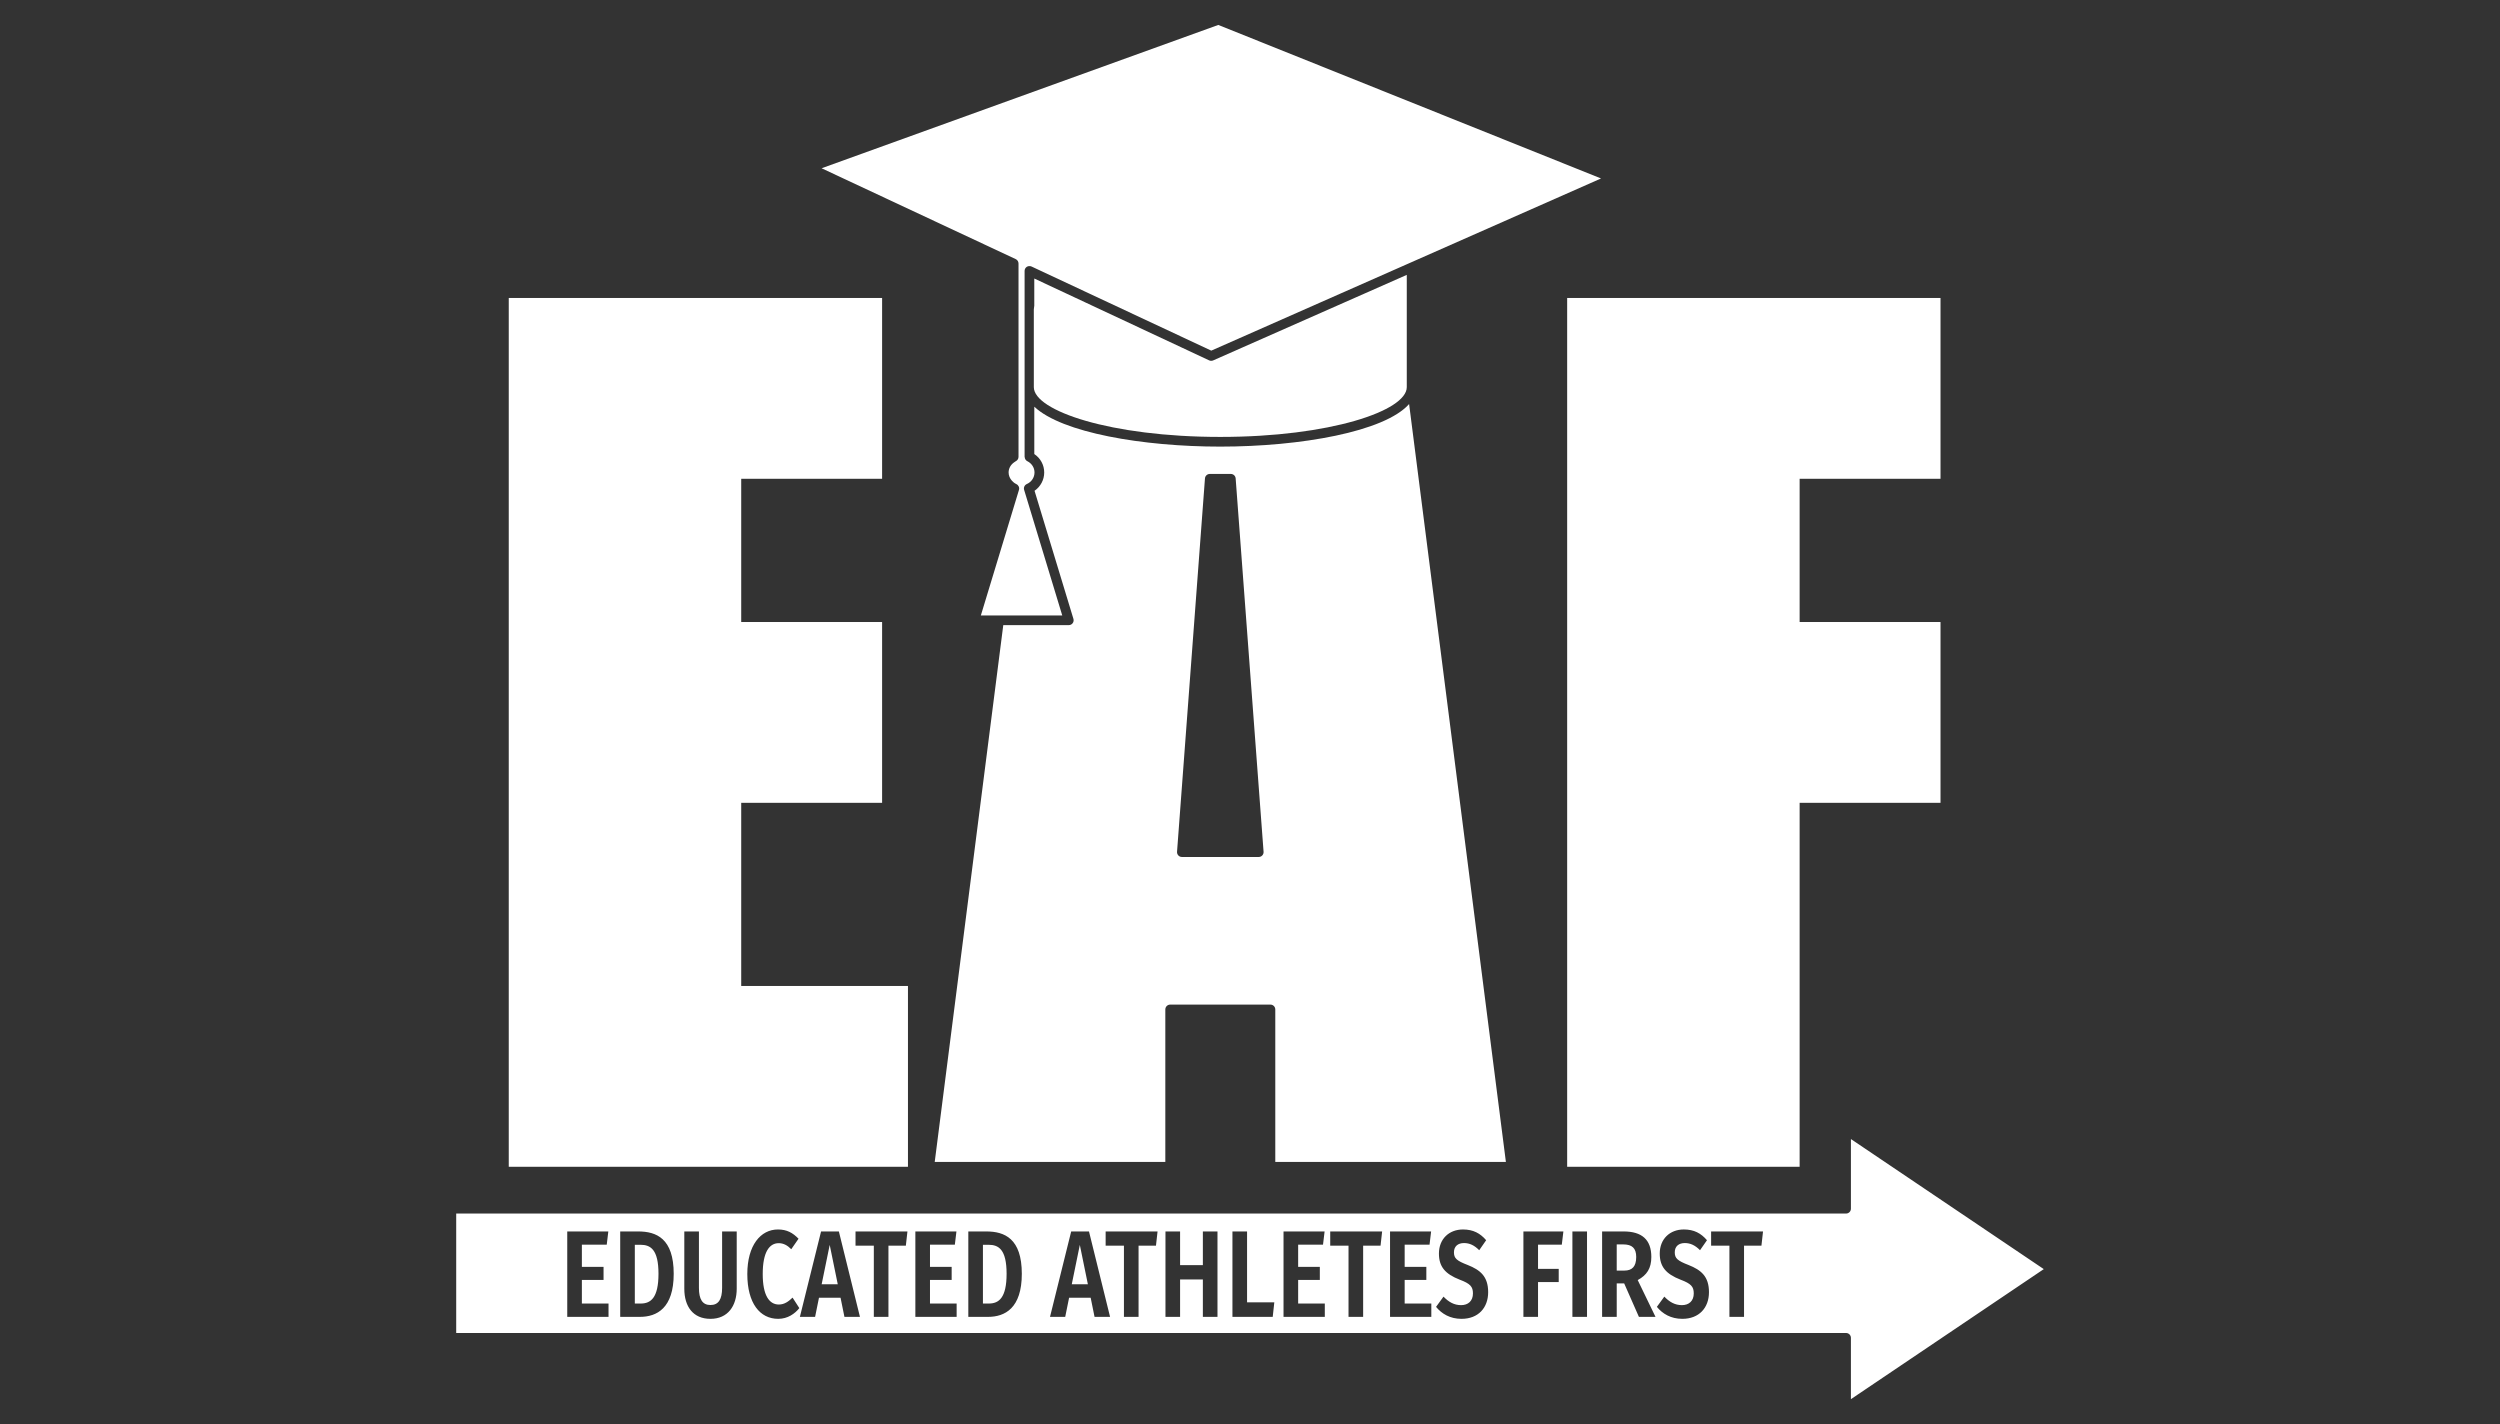
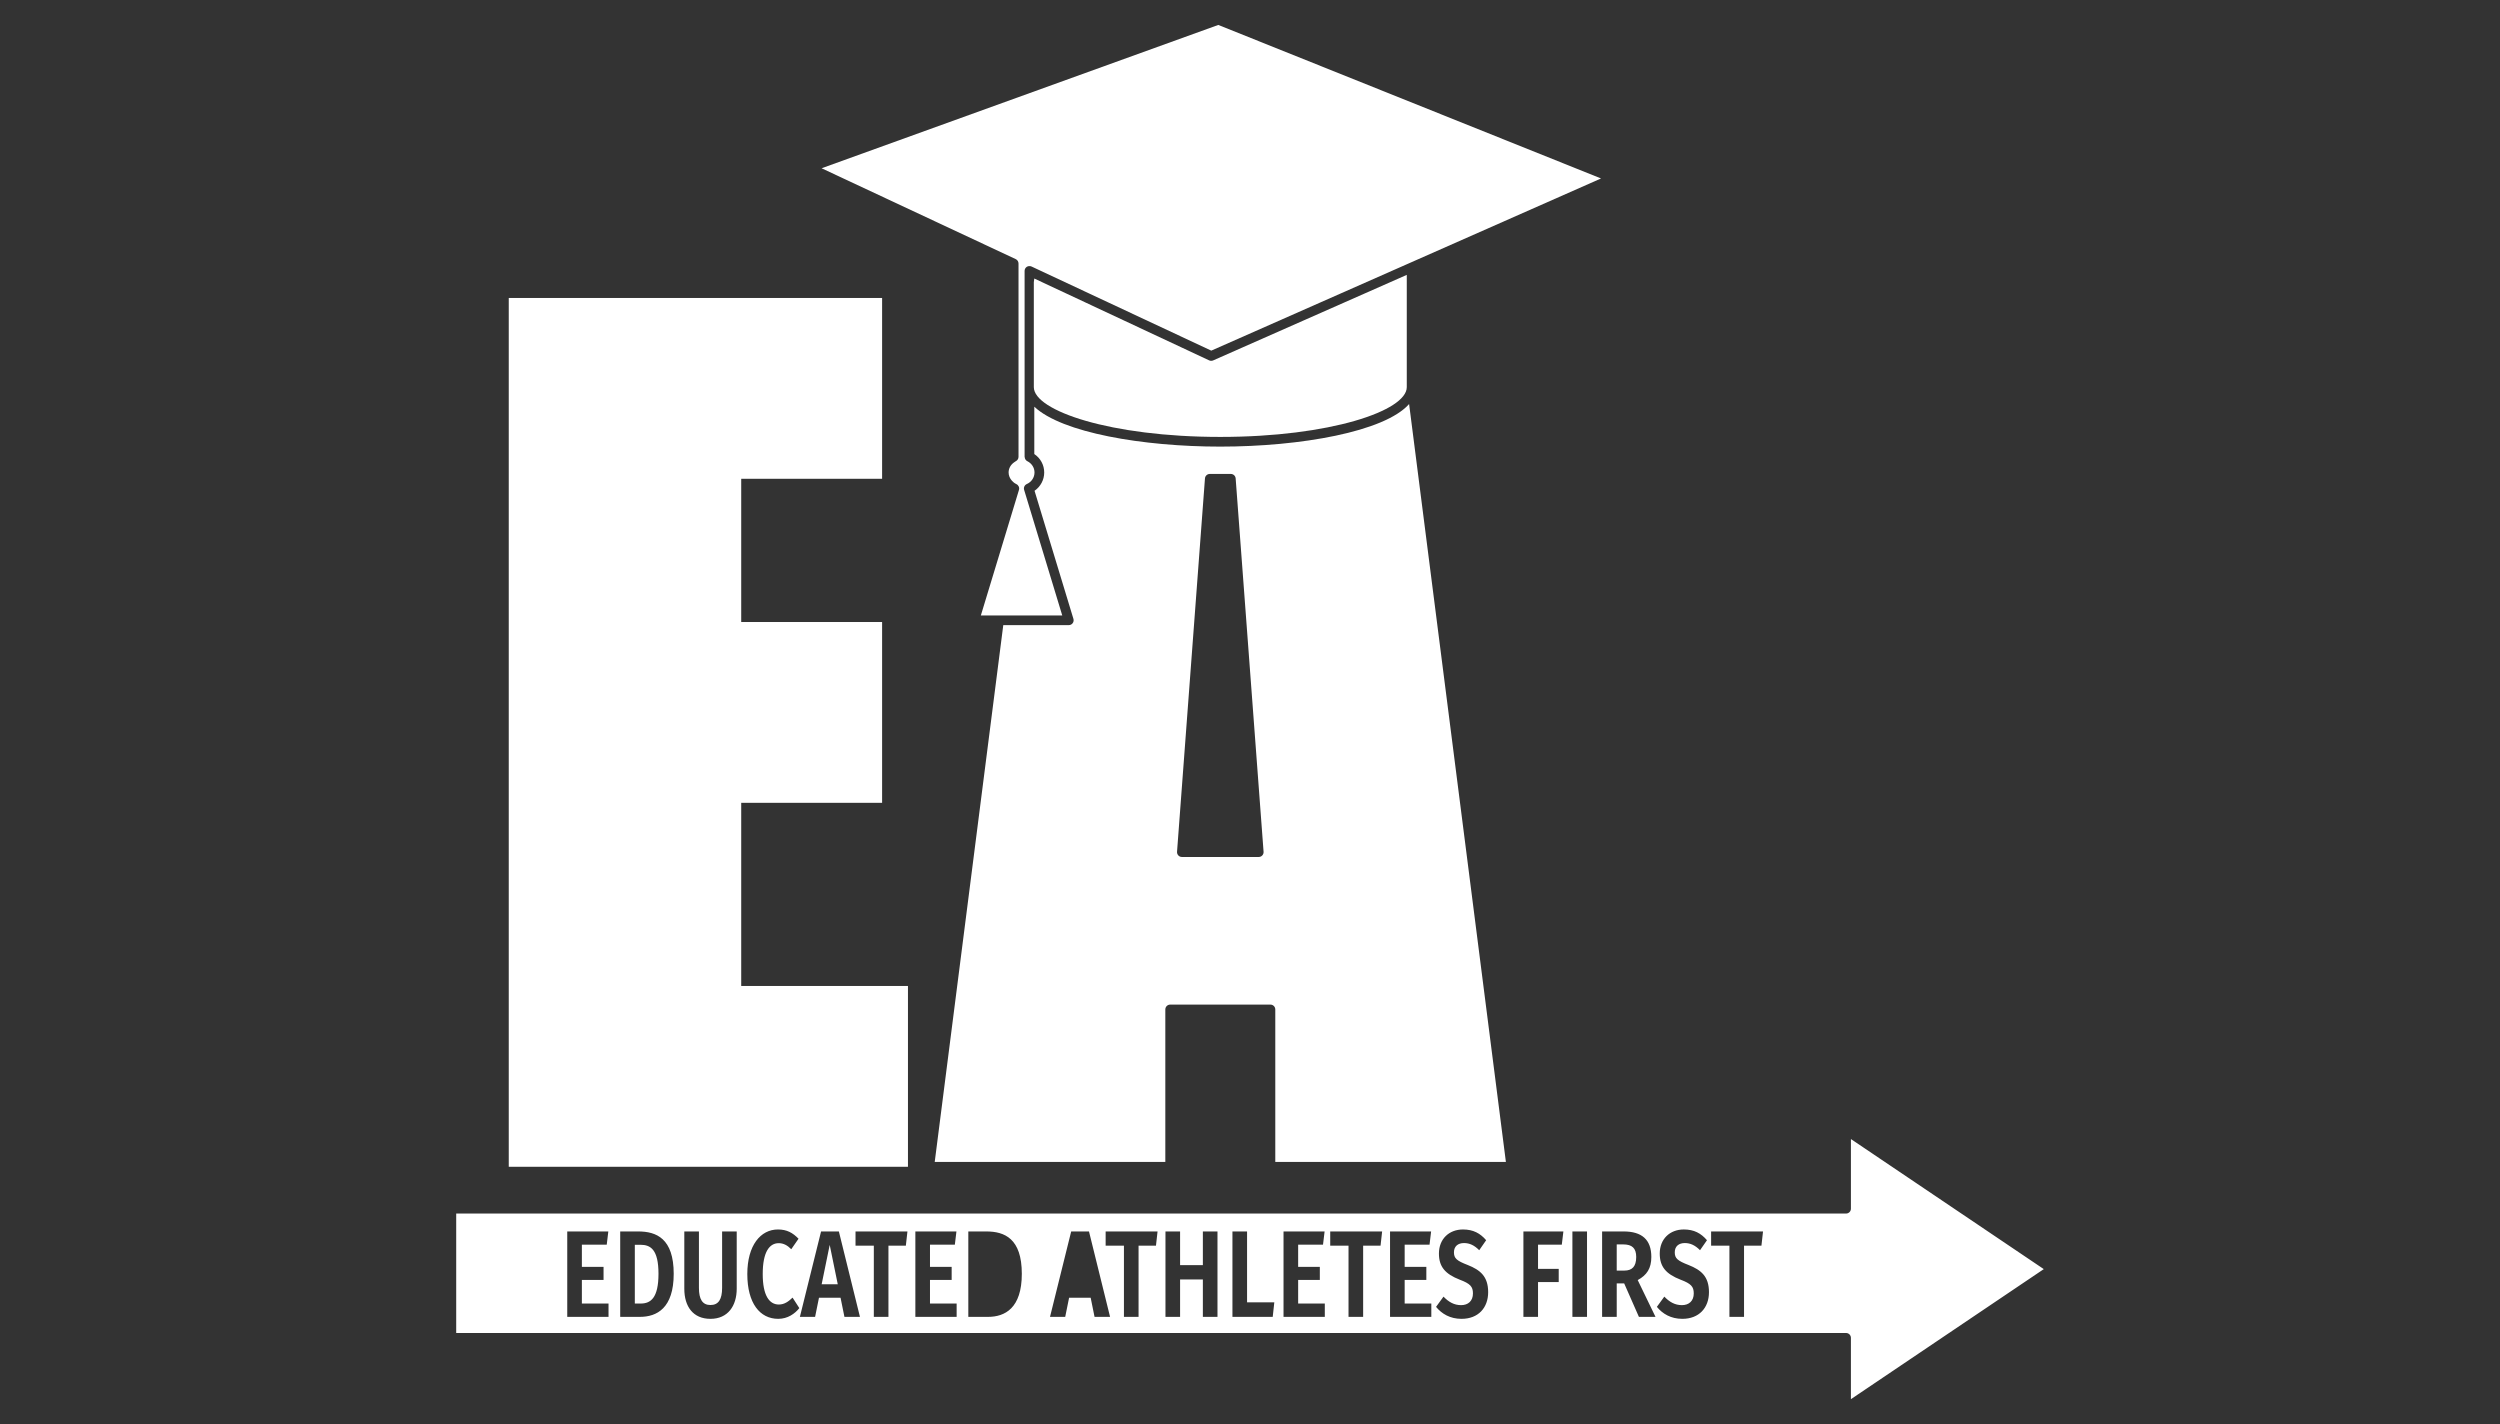
<svg xmlns="http://www.w3.org/2000/svg" id="Layer_1" data-name="Layer 1" viewBox="0 0 792 451.157">
  <rect x="0" y="0" width="792" height="451.157" fill="#333333" stroke="none" />
  <defs>
    <style>      .cls-1 {        fill: #fff;        stroke-width: 0px;      }    </style>
  </defs>
-   <polygon class="cls-1" points="496.477 369.635 570.121 369.635 570.121 254.333 614.754 254.333 614.754 197.055 570.121 197.055 570.121 151.678 614.754 151.678 614.754 94.399 570.121 94.399 553.011 94.399 496.477 94.399 496.477 369.635" />
  <polygon class="cls-1" points="234.817 369.635 287.641 369.635 287.641 312.356 234.817 312.356 234.817 254.333 279.45 254.333 279.45 197.055 234.817 197.055 234.817 151.678 279.45 151.678 279.45 94.399 234.817 94.399 217.707 94.399 161.173 94.399 161.173 369.635 225.899 369.635 234.817 369.635" />
  <path class="cls-1" d="m477.066,368.098l-30.662-240.093c-7.799,8.784-34.438,13.483-59.811,13.483-24.538,0-50.207-4.406-58.927-12.641v14.996c1.96,1.316,3.14,3.476,3.14,5.84,0,2.336-1.168,4.492-3.064,5.8l12.319,40.577c.144.468.056.972-.236,1.364-.288.388-.744.62-1.232.62h-20.755l-21.717,170.055,73.054-.004v-48.3c0-.848.688-1.536,1.536-1.536h31.766c.848,0,1.536.688,1.536,1.536v48.3l73.054.004Zm-77.174-97.101c-.288.316-.696.492-1.124.492h-24.35c-.428,0-.836-.176-1.124-.492-.292-.312-.44-.732-.408-1.16l8.847-118.275c.06-.8.728-1.42,1.532-1.42h6.659c.804,0,1.472.62,1.532,1.42l8.843,118.275c.032.428-.116.848-.408,1.16Z" />
-   <path class="cls-1" d="m327.517,110.118v12.539c0,7.455,24.262,15.759,59.075,15.759s59.075-8.303,59.075-15.759v-35.574l-13.084,5.78-3.477,1.536-3.477,1.536-41.294,18.243c-.404.18-.868.176-1.272-.012l-38.95-18.231-3.281-1.536-3.282-1.536-9.887-4.628v8.598l.336-2.631-.484,3.79v12.125Z" />
+   <path class="cls-1" d="m327.517,110.118v12.539c0,7.455,24.262,15.759,59.075,15.759s59.075-8.303,59.075-15.759v-35.574l-13.084,5.78-3.477,1.536-3.477,1.536-41.294,18.243c-.404.18-.868.176-1.272-.012l-38.95-18.231-3.281-1.536-3.282-1.536-9.887-4.628l.336-2.631-.484,3.79v12.125Z" />
  <path class="cls-1" d="m322.666,83.48v61.247c0,.584-.332,1.12-.86,1.38-.175.086-.315.212-.474.318-1.108.746-1.806,1.931-1.806,3.258,0,.99.409,1.899,1.056,2.618.382.425.827.8,1.376,1.041.016.007.019.027.035.034.681.326,1.04,1.09.817,1.821l-1.811,5.966-2.673,8.804-7.591,25.003h25.786l-12.075-39.773c-.228-.748.14-1.544.852-1.856,1.48-.648,2.436-2.084,2.436-3.66,0-1.512-.876-2.884-2.284-3.58-.483-.236-.773-.719-.82-1.249-.004-.044-.036-.081-.036-.126v-58.907c0-.524.268-1.016.712-1.296.205-.131.439-.197.676-.22.271-.026.546.007.8.124l.736.344,17.287,8.091,3.282,1.536,3.281,1.536,32.37,15.151,34.295-15.151,3.477-1.536,3.477-1.536,20.682-9.137,1.536-.678,1.536-.679,58.471-25.831L385.957,7.901l-125.674,45.404,61.499,28.782c.54.252.884.796.884,1.392Z" />
  <path class="cls-1" d="m202.908,394.346h-1.797v18.615h1.888c3.183,0,5.61-1.837,5.61-9.425,0-7.741-2.551-9.189-5.702-9.189Z" />
  <path class="cls-1" d="m514.257,394.229h-2.08v8.291h2.428c2.423,0,3.749-1.252,3.749-4.304,0-2.776-1.293-3.987-4.097-3.987Z" />
-   <polygon class="cls-1" points="339.537 406.86 344.64 406.86 342.089 394.386 339.537 406.86" />
  <polygon class="cls-1" points="260.3 406.86 265.403 406.86 262.852 394.386 260.3 406.86" />
  <path class="cls-1" d="m647.473,402.055l-61.103-41.201v22.062c0,.848-.688,1.536-1.536,1.536H144.527v37.841h440.306c.848,0,1.536.688,1.536,1.536v19.427l61.103-41.201Zm-454.694,15.129h-13.076v-27.062h13.012l-.503,4.184h-7.878v7.039h6.868v4.147h-6.868v7.468h8.445v4.224Zm9.938,0h-6.237v-27.062h5.702c5.766,0,11.247,2.23,11.247,13.413,0,10.913-5.354,13.649-10.712,13.649Zm30.673-8.916c0,5.435-2.803,9.542-8.317,9.542s-8.285-3.91-8.285-9.542v-18.146h4.632v17.873c0,3.638,1.134,5.435,3.653,5.435,2.552,0,3.69-1.797,3.69-5.435v-17.873h4.628v18.146Zm13.156,9.542c-5.83,0-9.798-4.966-9.798-14.194,0-9.113,4.22-14.119,9.702-14.119,2.835,0,4.696,1.055,6.524,2.932l-2.304,3.325c-1.226-1.252-2.488-1.917-3.969-1.917-2.93,0-5.071,2.739-5.071,9.779,0,6.802,2.08,9.658,5.103,9.658,1.797,0,3.086-.979,4.348-2.19l2.144,3.325c-1.389,1.757-3.689,3.401-6.679,3.401Zm20.97-.625l-1.229-6.061h-6.836l-1.229,6.061h-4.82l6.712-27.062h5.638l6.68,27.062h-4.915Zm19.457-22.565h-5.514v22.565h-4.632v-22.565h-5.798v-4.497h16.446l-.503,4.497Zm16.087,22.565h-13.076v-27.062h13.012l-.503,4.184h-7.877v7.039h6.867v4.147h-6.867v7.468h8.444v4.224Zm9.938,0h-6.237v-27.062h5.702c5.766,0,11.247,2.23,11.247,13.413,0,10.913-5.354,13.649-10.712,13.649Zm33.754,0l-1.229-6.061h-6.836l-1.229,6.061h-4.819l6.711-27.062h5.638l6.68,27.062h-4.916Zm19.457-22.565h-5.515v22.565h-4.632v-22.565h-5.798v-4.497h16.447l-.503,4.497Zm19.488,22.565h-4.632v-11.849h-7.215v11.849h-4.632v-27.062h4.632v10.677h7.215v-10.677h4.632v27.062Zm17.5,0h-12.761v-27.062h4.632v22.449h8.632l-.503,4.613Zm16.498,0h-13.076v-27.062h13.012l-.503,4.184h-7.877v7.039h6.867v4.147h-6.867v7.468h8.444v4.224Zm17.66-22.565h-5.514v22.565h-4.632v-22.565h-5.798v-4.497h16.446l-.503,4.497Zm16.083,22.565h-13.076v-27.062h13.013l-.503,4.184h-7.878v7.039h6.867v4.147h-6.867v7.468h8.445v4.224Zm9.567.625c-3.626,0-6.273-1.604-8.065-3.794l2.36-3.245c1.609,1.681,3.342,2.699,5.578,2.699s3.75-1.331,3.75-3.714c0-2.154-.851-3.092-4.161-4.344-4.724-1.837-6.616-4.184-6.616-8.29,0-4.613,3.214-7.625,7.626-7.625,3.246,0,5.451,1.212,7.339,3.402l-2.204,3.169c-1.545-1.565-3.054-2.267-4.819-2.267-1.893,0-3.183,1.015-3.183,2.932,0,1.877.819,2.659,4.38,4.027,3.937,1.564,6.457,3.598,6.457,8.603,0,4.966-3.15,8.447-8.441,8.447Zm31.771-23.504h-7.53v7.664h6.552v4.184h-6.552v11.03h-4.632v-27.062h12.665l-.503,4.184Zm7.989,22.878h-4.632v-27.062h4.632v27.062Zm16.439,0l-4.664-10.597h-2.364v10.597h-4.632v-27.062h6.803c5.83,0,8.792,2.619,8.792,8.094,0,3.598-1.418,5.748-4.317,7.312l5.638,11.656h-5.258Zm13.755.625c-3.626,0-6.273-1.604-8.065-3.794l2.36-3.245c1.609,1.681,3.342,2.699,5.578,2.699s3.749-1.331,3.749-3.714c0-2.154-.85-3.092-4.16-4.344-4.724-1.837-6.616-4.184-6.616-8.29,0-4.613,3.215-7.625,7.626-7.625,3.246,0,5.45,1.212,7.338,3.402l-2.204,3.169c-1.545-1.565-3.054-2.267-4.819-2.267-1.892,0-3.182,1.015-3.182,2.932,0,1.877.818,2.659,4.38,4.027,3.937,1.564,6.456,3.598,6.456,8.603,0,4.966-3.15,8.447-8.44,8.447Zm25.063-23.191h-5.514v22.565h-4.632v-22.565h-5.798v-4.497h16.446l-.503,4.497Z" />
-   <path class="cls-1" d="m313.189,394.346h-1.797v18.615h1.888c3.183,0,5.61-1.837,5.61-9.425,0-7.741-2.551-9.189-5.702-9.189Z" />
</svg>